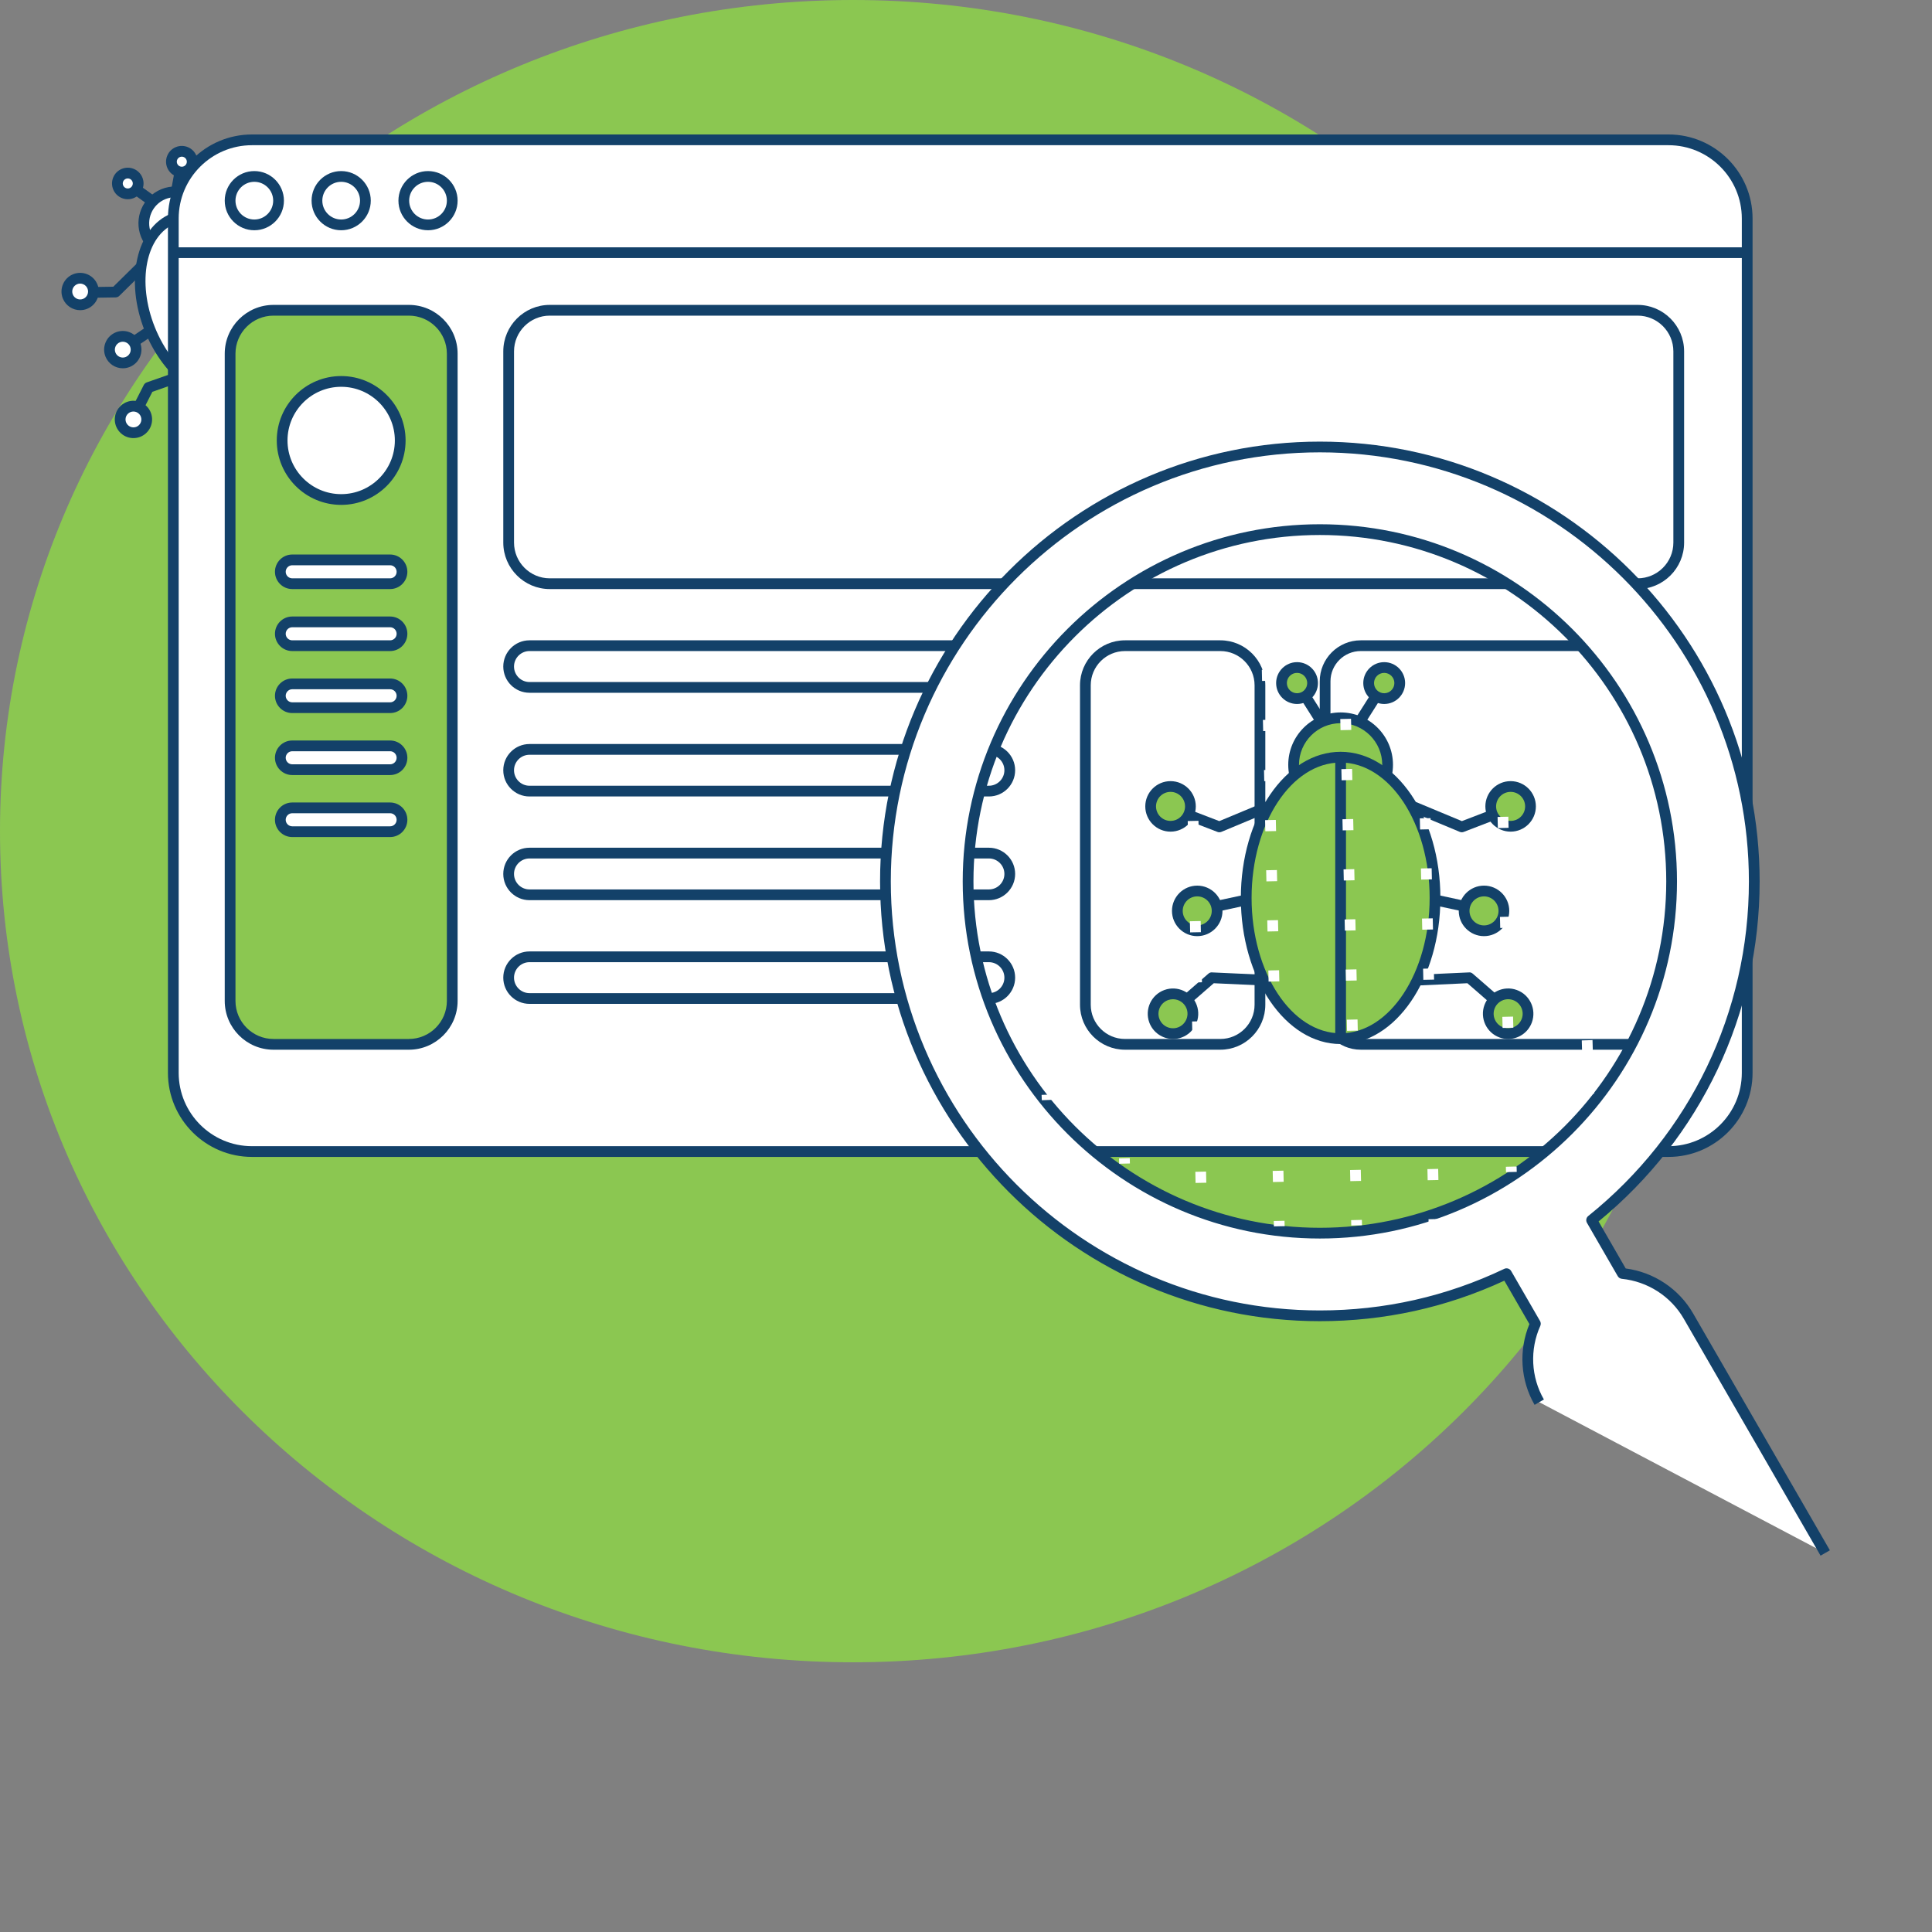
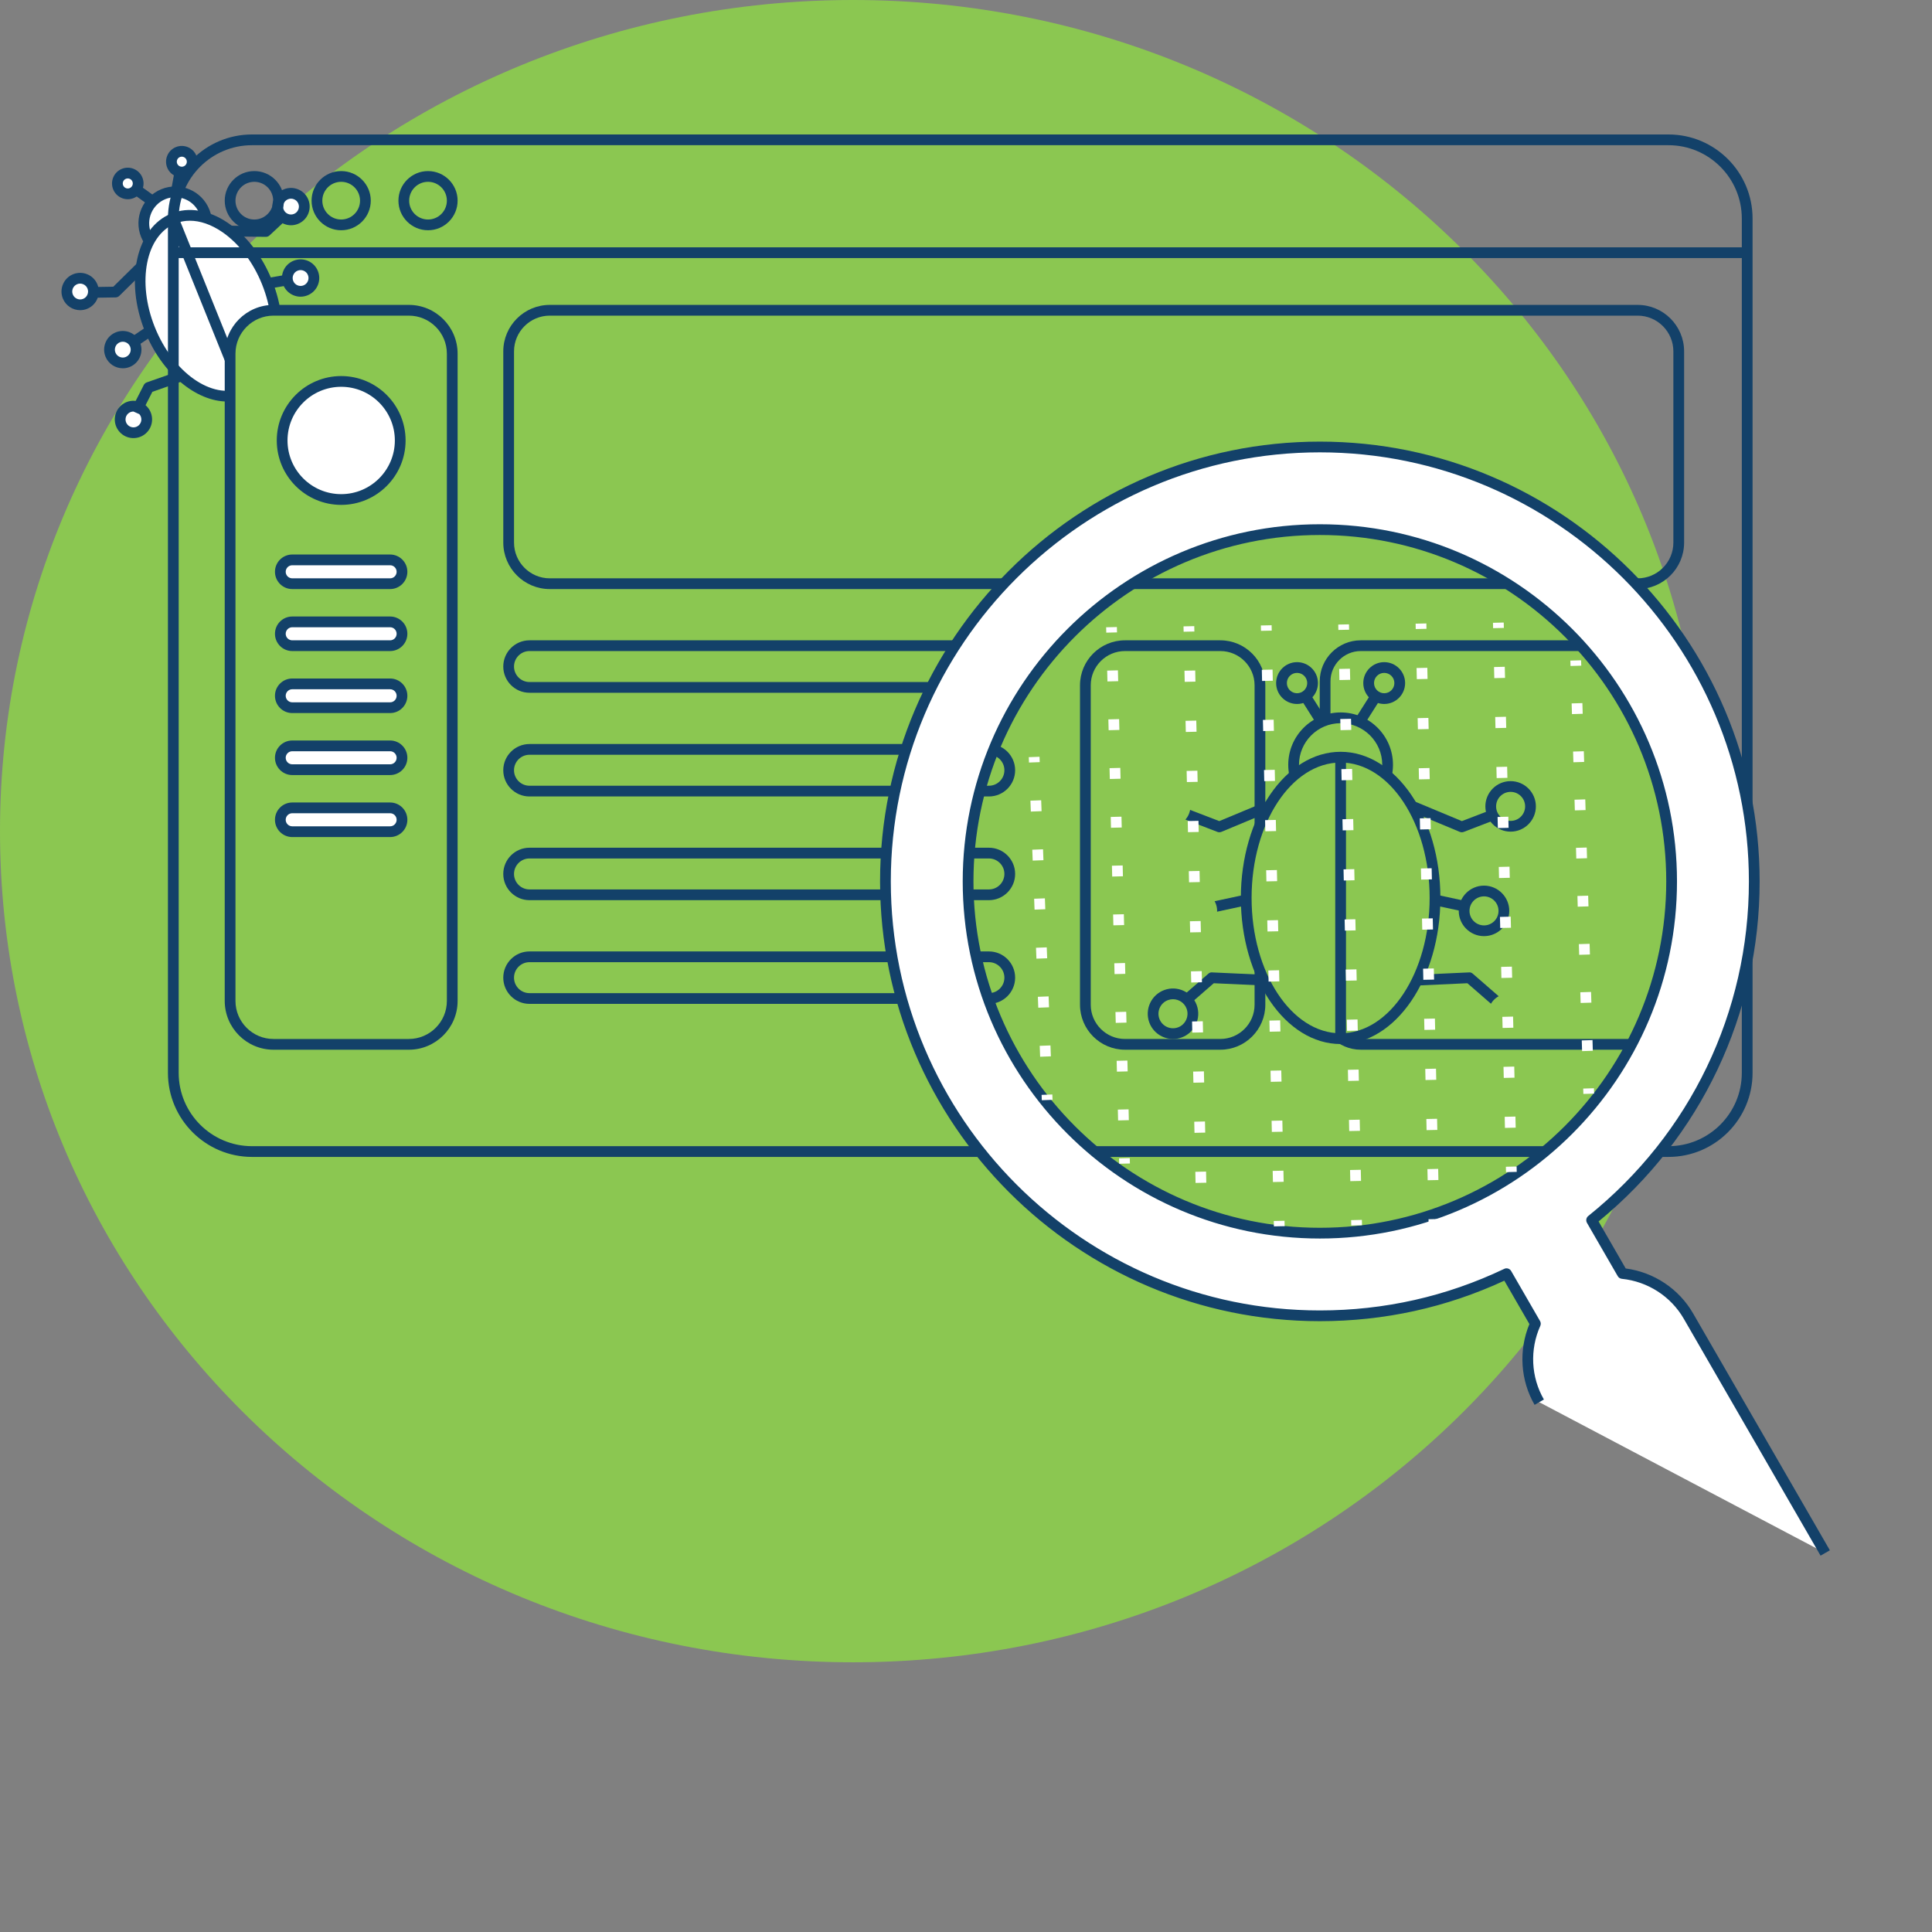
<svg xmlns="http://www.w3.org/2000/svg" xmlns:xlink="http://www.w3.org/1999/xlink" width="150px" height="150px" viewBox="0 0 150 150" version="1.1">
  <rect x="0" y="0" width="150" height="150" fill="#808080" stroke="none" />
  <title>testing</title>
  <defs>
    <polygon id="path-1" points="0 150 150 150 150 0 0 0" />
  </defs>
  <g id="Homepage" stroke="none" stroke-width="1" fill="none" fill-rule="evenodd">
    <g id="LandingPage" transform="translate(-998, -1092)">
      <g id="workflow" transform="translate(264, 923)">
        <g id="Group-3" transform="translate(48, 133)">
          <g id="testing" transform="translate(686, 36)">
            <path d="M132.459,64.529 C132.459,100.168 102.808,129.059 66.23,129.059 C29.652,129.059 0,100.168 0,64.529 C0,28.89 29.652,0 66.23,0 C102.808,0 132.459,28.89 132.459,64.529" id="Fill-1" fill="#8BC751" />
            <path d="M10.558,32.912 L9.816,32.533 L11.163,29.892 C11.212,29.796 11.295,29.724 11.397,29.688 L14.008,28.772 L14.284,29.559 L11.83,30.42 L10.558,32.912 Z" id="Fill-3" fill="#134169" />
            <path d="M11.129,31.876 C10.748,31.452 10.096,31.417 9.671,31.798 C9.247,32.179 9.213,32.832 9.594,33.255 C9.975,33.679 10.627,33.714 11.051,33.333 C11.475,32.952 11.51,32.3 11.129,31.876" id="Fill-5" fill="#FFFFFF" />
-             <path d="M10.36,31.951 C10.214,31.951 10.066,32.003 9.949,32.108 C9.697,32.334 9.676,32.724 9.904,32.976 C10.131,33.229 10.52,33.251 10.772,33.023 C11.024,32.796 11.045,32.407 10.818,32.155 C10.697,32.019 10.529,31.951 10.36,31.951 M10.362,34.014 C10.337,34.014 10.31,34.014 10.284,34.012 C9.897,33.992 9.542,33.822 9.283,33.534 C8.749,32.939 8.798,32.021 9.392,31.488 C9.987,30.952 10.905,31.003 11.439,31.597 C11.972,32.191 11.923,33.109 11.329,33.643 C11.061,33.884 10.72,34.014 10.362,34.014" id="Fill-7" fill="#134169" />
+             <path d="M10.36,31.951 C10.214,31.951 10.066,32.003 9.949,32.108 C9.697,32.334 9.676,32.724 9.904,32.976 C10.131,33.229 10.52,33.251 10.772,33.023 C11.024,32.796 11.045,32.407 10.818,32.155 M10.362,34.014 C10.337,34.014 10.31,34.014 10.284,34.012 C9.897,33.992 9.542,33.822 9.283,33.534 C8.749,32.939 8.798,32.021 9.392,31.488 C9.987,30.952 10.905,31.003 11.439,31.597 C11.972,32.191 11.923,33.109 11.329,33.643 C11.061,33.884 10.72,34.014 10.362,34.014" id="Fill-7" fill="#134169" />
            <path d="M21.582,26.619 L21.236,25.86 L23.754,24.71 C23.851,24.665 23.96,24.661 24.063,24.696 L26.865,25.665 L26.592,26.453 L23.948,25.538 L21.582,26.619 Z" id="Fill-9" fill="#134169" />
            <path d="M25.463,26.103 C25.443,25.533 25.89,25.056 26.459,25.037 C27.028,25.017 27.506,25.463 27.526,26.033 C27.545,26.603 27.099,27.08 26.528,27.099 C25.959,27.119 25.482,26.672 25.463,26.103" id="Fill-11" fill="#FFFFFF" />
            <path d="M26.495,25.453 L26.474,25.453 C26.308,25.459 26.157,25.528 26.045,25.648 C25.933,25.768 25.874,25.924 25.88,26.089 L25.88,26.089 C25.885,26.253 25.954,26.405 26.073,26.517 C26.194,26.629 26.359,26.675 26.514,26.682 C26.679,26.677 26.831,26.608 26.943,26.488 C27.056,26.368 27.114,26.211 27.108,26.047 C27.103,25.883 27.034,25.731 26.914,25.619 C26.799,25.511 26.651,25.453 26.495,25.453 M26.491,27.516 C26.123,27.516 25.774,27.379 25.504,27.126 C25.222,26.862 25.058,26.504 25.046,26.117 C25.033,25.73 25.171,25.361 25.435,25.078 C25.7,24.796 26.058,24.633 26.445,24.62 C26.822,24.599 27.2,24.745 27.483,25.009 C27.766,25.273 27.929,25.632 27.942,26.019 C27.955,26.406 27.817,26.774 27.553,27.057 C27.288,27.34 26.93,27.503 26.542,27.516 C26.525,27.516 26.509,27.516 26.491,27.516" id="Fill-13" fill="#134169" />
            <polygon id="Fill-15" fill="#134169" points="19.498 22.649 19.355 21.828 23.269 21.15 23.412 21.972" />
            <path d="M22.38,21.971 C22.593,22.5 23.194,22.756 23.723,22.543 C24.252,22.33 24.508,21.728 24.295,21.2 C24.082,20.671 23.481,20.415 22.952,20.628 C22.423,20.841 22.167,21.442 22.38,21.971" id="Fill-17" fill="#FFFFFF" />
            <path d="M23.338,20.97 C23.26,20.97 23.183,20.985 23.109,21.015 C22.955,21.076 22.836,21.194 22.772,21.345 C22.707,21.495 22.705,21.663 22.767,21.815 C22.828,21.968 22.945,22.087 23.097,22.151 C23.248,22.215 23.415,22.217 23.567,22.156 C23.72,22.095 23.839,21.977 23.903,21.826 C23.968,21.675 23.97,21.508 23.908,21.356 C23.847,21.203 23.73,21.084 23.578,21.02 C23.501,20.987 23.419,20.97 23.338,20.97 M23.337,23.035 C23.145,23.035 22.952,22.996 22.77,22.919 C22.413,22.767 22.138,22.486 21.993,22.127 C21.849,21.767 21.853,21.374 22.004,21.018 C22.156,20.661 22.438,20.386 22.797,20.241 C23.156,20.098 23.549,20.101 23.905,20.252 C24.262,20.404 24.537,20.685 24.682,21.044 C24.826,21.403 24.822,21.797 24.671,22.153 C24.519,22.509 24.237,22.785 23.878,22.929 C23.703,23 23.521,23.035 23.337,23.035" id="Fill-19" fill="#134169" />
            <polygon id="Fill-21" fill="#134169" points="9.748 27.476 9.281 26.786 12.572 24.561 13.039 25.251" />
            <path d="M10.491,26.76 C10.704,27.288 10.448,27.889 9.919,28.103 C9.39,28.316 8.789,28.059 8.576,27.531 C8.363,27.002 8.619,26.401 9.148,26.188 C9.677,25.975 10.278,26.231 10.491,26.76" id="Fill-23" fill="#FFFFFF" />
            <path d="M9.534,26.53 C9.456,26.53 9.379,26.545 9.305,26.575 C9.151,26.636 9.032,26.754 8.968,26.905 C8.903,27.055 8.901,27.223 8.963,27.375 C9.024,27.528 9.141,27.647 9.293,27.711 C9.443,27.776 9.612,27.778 9.763,27.716 C10.078,27.589 10.231,27.23 10.104,26.916 C10.043,26.763 9.926,26.644 9.774,26.58 C9.697,26.547 9.615,26.53 9.534,26.53 M9.535,28.594 C8.961,28.594 8.417,28.251 8.189,27.687 C8.045,27.327 8.049,26.934 8.2,26.578 C8.352,26.221 8.634,25.946 8.993,25.801 C9.351,25.658 9.745,25.66 10.101,25.812 C10.458,25.964 10.733,26.245 10.878,26.604 C11.177,27.345 10.816,28.191 10.075,28.489 C9.898,28.561 9.715,28.594 9.535,28.594" id="Fill-25" fill="#134169" />
            <path d="M15.866,16.422 C15.362,15.172 13.941,14.568 12.692,15.071 C11.442,15.574 10.838,16.995 11.341,18.245 C11.844,19.494 13.264,20.099 14.514,19.596 C15.764,19.093 16.369,17.672 15.866,16.422" id="Fill-27" fill="#FFFFFF" />
            <path d="M13.601,15.312 C13.35,15.312 13.095,15.358 12.849,15.457 C11.814,15.874 11.312,17.055 11.728,18.09 C11.93,18.59 12.314,18.983 12.811,19.195 C13.309,19.407 13.858,19.413 14.36,19.209 C14.861,19.008 15.253,18.623 15.464,18.125 C15.676,17.628 15.682,17.079 15.48,16.578 C15.163,15.79 14.403,15.312 13.601,15.312 M13.603,20.192 C13.223,20.192 12.844,20.114 12.485,19.962 C11.783,19.663 11.24,19.108 10.955,18.401 C10.367,16.939 11.077,15.273 12.538,14.684 C13.997,14.095 15.665,14.806 16.253,16.267 C16.539,16.974 16.531,17.75 16.232,18.453 C15.933,19.154 15.378,19.698 14.67,19.983 C14.326,20.122 13.964,20.192 13.603,20.192" id="Fill-29" fill="#134169" />
            <path d="M20.727,21.911 C22.235,25.653 21.422,29.506 18.913,30.516 C16.404,31.527 13.148,29.313 11.639,25.572 C10.133,21.829 10.945,17.976 13.456,16.966 C15.964,15.955 19.221,18.169 20.727,21.911" id="Fill-31" fill="#FFFFFF" />
            <path d="M14.741,17.137 C14.347,17.137 13.968,17.208 13.61,17.352 C11.318,18.275 10.607,21.892 12.026,25.415 C13.446,28.938 16.466,31.05 18.758,30.129 C19.838,29.694 20.605,28.637 20.919,27.151 C21.245,25.606 21.039,23.8 20.341,22.066 C19.642,20.332 18.539,18.888 17.233,18 C16.392,17.429 15.538,17.137 14.741,17.137 M17.648,31.174 C15.229,31.174 12.577,29.014 11.253,25.727 C9.662,21.777 10.581,17.673 13.3,16.578 C14.644,16.037 16.209,16.296 17.702,17.311 C19.142,18.291 20.354,19.869 21.114,21.755 C21.874,23.64 22.095,25.618 21.734,27.324 C21.362,29.089 20.416,30.36 19.068,30.903 C18.613,31.086 18.136,31.174 17.648,31.174" id="Fill-33" fill="#134169" />
            <line x1="13.455" y1="16.965" x2="18.913" y2="30.516" id="Fill-35" fill="#FFFFFF" />
            <polygon id="Fill-37" fill="#134169" points="18.526 30.672 13.068 17.121 13.841 16.81 19.299 30.36" />
            <path d="M6.012,23.138 L5.998,22.304 L8.796,22.26 L10.649,20.435 L11.234,21.03 L9.263,22.971 C9.186,23.046 9.084,23.089 8.977,23.091 L6.012,23.138 Z" id="Fill-39" fill="#134169" />
            <path d="M7.18,22.248 C7.393,22.776 7.137,23.378 6.609,23.591 C6.079,23.804 5.479,23.548 5.266,23.019 C5.053,22.49 5.309,21.889 5.837,21.676 C6.366,21.463 6.967,21.719 7.18,22.248" id="Fill-41" fill="#FFFFFF" />
            <path d="M6.223,22.018 C6.145,22.018 6.068,22.033 5.994,22.063 C5.679,22.189 5.526,22.549 5.653,22.863 C5.78,23.178 6.138,23.331 6.453,23.204 C6.605,23.143 6.724,23.026 6.788,22.874 C6.853,22.723 6.855,22.556 6.793,22.404 C6.732,22.251 6.615,22.132 6.463,22.068 C6.386,22.035 6.304,22.018 6.223,22.018 M6.225,24.082 C5.651,24.082 5.107,23.739 4.879,23.175 C4.58,22.434 4.941,21.588 5.681,21.289 C6.041,21.146 6.434,21.149 6.79,21.3 C7.147,21.452 7.422,21.733 7.567,22.092 C7.866,22.833 7.505,23.679 6.765,23.977 C6.588,24.049 6.405,24.082 6.225,24.082" id="Fill-43" fill="#134169" />
            <path d="M20.641,18.39 L20.636,18.39 L17.87,18.357 L17.879,17.523 L20.479,17.554 L22.526,15.647 L23.094,16.257 L20.925,18.278 C20.848,18.35 20.746,18.39 20.641,18.39" id="Fill-45" fill="#134169" />
            <path d="M21.635,16.425 C21.848,16.954 22.449,17.21 22.978,16.997 C23.507,16.784 23.763,16.183 23.55,15.654 C23.337,15.125 22.736,14.869 22.207,15.082 C21.678,15.295 21.422,15.896 21.635,16.425" id="Fill-47" fill="#FFFFFF" />
            <path d="M22.593,15.424 C22.515,15.424 22.438,15.439 22.364,15.469 C22.21,15.53 22.091,15.648 22.027,15.799 C21.962,15.949 21.96,16.117 22.022,16.269 C22.083,16.422 22.2,16.541 22.352,16.605 C22.502,16.67 22.669,16.67 22.822,16.61 C22.975,16.549 23.094,16.431 23.158,16.28 C23.223,16.13 23.225,15.962 23.163,15.81 C23.102,15.657 22.985,15.538 22.833,15.474 C22.756,15.441 22.674,15.424 22.593,15.424 M22.592,17.489 C22.4,17.489 22.207,17.45 22.025,17.373 C21.668,17.221 21.393,16.94 21.248,16.581 C21.104,16.221 21.108,15.828 21.259,15.472 C21.411,15.115 21.693,14.84 22.052,14.695 C22.41,14.552 22.804,14.555 23.16,14.706 C23.517,14.858 23.792,15.139 23.937,15.498 C24.081,15.858 24.077,16.251 23.926,16.607 C23.774,16.964 23.492,17.239 23.133,17.383 C22.958,17.454 22.776,17.489 22.592,17.489" id="Fill-49" fill="#134169" />
            <polygon id="Fill-51" fill="#134169" points="11.675 16.018 9.678 14.582 10.164 13.906 12.161 15.341" />
            <path d="M10.669,13.942 C10.503,13.529 10.033,13.329 9.619,13.495 C9.206,13.662 9.006,14.132 9.173,14.545 C9.339,14.959 9.809,15.158 10.223,14.992 C10.636,14.825 10.836,14.356 10.669,13.942" id="Fill-53" fill="#FFFFFF" />
            <path d="M9.921,13.854 C9.871,13.854 9.822,13.863 9.775,13.882 C9.679,13.921 9.603,13.996 9.563,14.091 C9.522,14.187 9.521,14.293 9.56,14.389 C9.599,14.486 9.673,14.562 9.768,14.603 C9.865,14.644 9.97,14.645 10.067,14.605 C10.163,14.566 10.239,14.492 10.279,14.396 C10.32,14.301 10.321,14.195 10.282,14.099 L10.282,14.098 C10.243,14.001 10.169,13.926 10.074,13.885 C10.025,13.864 9.973,13.854 9.921,13.854 M9.92,15.468 C9.758,15.468 9.596,15.436 9.442,15.37 C9.141,15.242 8.908,15.004 8.786,14.701 C8.664,14.399 8.667,14.066 8.795,13.765 C8.923,13.464 9.16,13.231 9.463,13.109 C9.769,12.986 10.101,12.99 10.4,13.118 C10.701,13.246 10.934,13.483 11.056,13.787 C11.178,14.09 11.175,14.422 11.047,14.723 C10.919,15.024 10.682,15.257 10.379,15.379 C10.231,15.438 10.075,15.468 9.92,15.468" id="Fill-55" fill="#134169" />
            <polygon id="Fill-57" fill="#134169" points="14.082 15.048 13.262 14.898 13.706 12.479 14.526 12.629" />
            <path d="M13.368,12.855 C13.201,12.443 13.401,11.973 13.814,11.806 C14.227,11.639 14.698,11.839 14.864,12.252 C15.031,12.666 14.831,13.136 14.418,13.303 C14.004,13.47 13.534,13.27 13.368,12.855" id="Fill-59" fill="#FFFFFF" />
            <path d="M14.116,12.164 C14.066,12.164 14.017,12.173 13.97,12.192 C13.874,12.231 13.798,12.306 13.758,12.401 C13.717,12.497 13.716,12.603 13.755,12.699 L13.755,12.7 C13.794,12.797 13.868,12.872 13.964,12.913 C14.059,12.955 14.165,12.955 14.262,12.916 C14.358,12.877 14.434,12.803 14.474,12.707 C14.515,12.611 14.516,12.505 14.477,12.409 C14.438,12.312 14.364,12.236 14.268,12.195 C14.22,12.174 14.168,12.164 14.116,12.164 M14.116,13.779 C13.953,13.779 13.791,13.746 13.637,13.68 C13.336,13.552 13.103,13.315 12.981,13.012 C12.859,12.709 12.862,12.376 12.99,12.075 C13.118,11.774 13.355,11.541 13.658,11.419 C13.962,11.297 14.294,11.3 14.595,11.428 C14.896,11.557 15.13,11.794 15.251,12.098 C15.373,12.399 15.37,12.732 15.242,13.033 C15.114,13.334 14.877,13.567 14.574,13.689 C14.426,13.749 14.27,13.779 14.116,13.779" id="Fill-61" fill="#134169" />
-             <path d="M129.543,89.406 L19.564,89.406 C16.189,89.406 13.455,86.672 13.455,83.298 L13.455,16.966 C13.455,13.592 16.189,10.857 19.564,10.857 L129.543,10.857 C132.917,10.857 135.651,13.592 135.651,16.966 L135.651,83.298 C135.651,86.672 132.917,89.406 129.543,89.406" id="Fill-63" fill="#FFFFFF" />
            <path d="M19.564,11.274 C16.424,11.274 13.873,13.827 13.873,16.965 L13.873,83.297 C13.873,86.436 16.424,88.989 19.564,88.989 L129.542,88.989 C132.681,88.989 135.234,86.436 135.234,83.297 L135.234,16.965 C135.234,13.827 132.681,11.274 129.542,11.274 L19.564,11.274 Z M129.542,89.823 L19.564,89.823 C15.966,89.823 13.039,86.895 13.039,83.297 L13.039,16.965 C13.039,13.367 15.966,10.44 19.564,10.44 L129.542,10.44 C133.141,10.44 136.069,13.367 136.069,16.965 L136.069,83.297 C136.069,86.895 133.141,89.823 129.542,89.823 L129.542,89.823 Z" id="Fill-65" fill="#134169" />
            <mask id="mask-2" fill="white">
              <use xlink:href="#path-1" />
            </mask>
            <g id="Clip-68" />
            <polygon id="Fill-67" fill="#134169" mask="url(#mask-2)" points="13.455 20.036 135.651 20.036 135.651 19.202 13.455 19.202" />
            <path d="M19.746,14.116 C18.938,14.116 18.282,14.772 18.282,15.579 C18.282,16.387 18.938,17.043 19.746,17.043 C20.554,17.043 21.21,16.387 21.21,15.579 C21.21,14.772 20.554,14.116 19.746,14.116 M19.746,17.877 C18.479,17.877 17.448,16.846 17.448,15.579 C17.448,14.313 18.479,13.282 19.746,13.282 C21.013,13.282 22.044,14.313 22.044,15.579 C22.044,16.846 21.013,17.877 19.746,17.877" id="Fill-69" fill="#134169" mask="url(#mask-2)" />
            <path d="M26.489,14.116 C25.681,14.116 25.025,14.772 25.025,15.579 C25.025,16.387 25.681,17.043 26.489,17.043 C27.297,17.043 27.953,16.387 27.953,15.579 C27.953,14.772 27.297,14.116 26.489,14.116 M26.489,17.877 C25.222,17.877 24.191,16.846 24.191,15.579 C24.191,14.313 25.222,13.282 26.489,13.282 C27.756,13.282 28.787,14.313 28.787,15.579 C28.787,16.846 27.756,17.877 26.489,17.877" id="Fill-70" fill="#134169" mask="url(#mask-2)" />
            <path d="M33.232,14.116 C32.424,14.116 31.768,14.772 31.768,15.579 C31.768,16.387 32.424,17.043 33.232,17.043 C34.039,17.043 34.695,16.387 34.695,15.579 C34.695,14.772 34.039,14.116 33.232,14.116 M33.232,17.877 C31.965,17.877 30.934,16.846 30.934,15.579 C30.934,14.313 31.965,13.282 33.232,13.282 C34.499,13.282 35.529,14.313 35.529,15.579 C35.529,16.846 34.499,17.877 33.232,17.877" id="Fill-71" fill="#134169" mask="url(#mask-2)" />
            <path d="M31.742,81.082 L21.235,81.082 C19.374,81.082 17.865,79.573 17.865,77.713 L17.865,27.459 C17.865,25.598 19.374,24.088 21.235,24.088 L31.742,24.088 C33.603,24.088 35.112,25.598 35.112,27.459 L35.112,77.713 C35.112,79.573 33.603,81.082 31.742,81.082" id="Fill-72" fill="#8BC751" mask="url(#mask-2)" />
            <path d="M21.235,24.506 C19.607,24.506 18.282,25.831 18.282,27.459 L18.282,77.713 C18.282,79.341 19.607,80.666 21.235,80.666 L31.742,80.666 C33.37,80.666 34.695,79.341 34.695,77.713 L34.695,27.459 C34.695,25.831 33.37,24.506 31.742,24.506 L21.235,24.506 Z M31.742,81.5 L21.235,81.5 C19.147,81.5 17.448,79.801 17.448,77.713 L17.448,27.459 C17.448,25.371 19.147,23.672 21.235,23.672 L31.742,23.672 C33.83,23.672 35.529,25.371 35.529,27.459 L35.529,77.713 C35.529,79.801 33.83,81.5 31.742,81.5 L31.742,81.5 Z" id="Fill-73" fill="#134169" mask="url(#mask-2)" />
            <path d="M42.684,24.506 C41.154,24.506 39.909,25.751 39.909,27.281 L39.909,42.126 C39.909,43.656 41.154,44.901 42.684,44.901 L127.145,44.901 C128.675,44.901 129.92,43.656 129.92,42.126 L129.92,27.281 C129.92,25.751 128.675,24.506 127.145,24.506 L42.684,24.506 Z M127.145,45.735 L42.684,45.735 C40.694,45.735 39.075,44.116 39.075,42.126 L39.075,27.281 C39.075,25.291 40.694,23.672 42.684,23.672 L127.145,23.672 C129.135,23.672 130.754,25.291 130.754,27.281 L130.754,42.126 C130.754,44.116 129.135,45.735 127.145,45.735 L127.145,45.735 Z" id="Fill-74" fill="#134169" mask="url(#mask-2)" />
            <path d="M41.109,50.548 C40.447,50.548 39.908,51.087 39.908,51.75 C39.908,52.413 40.447,52.952 41.109,52.952 L76.779,52.952 C77.442,52.952 77.981,52.413 77.981,51.75 C77.981,51.087 77.442,50.548 76.779,50.548 L41.109,50.548 Z M76.779,53.786 L41.109,53.786 C39.987,53.786 39.074,52.873 39.074,51.75 C39.074,50.628 39.987,49.714 41.109,49.714 L76.779,49.714 C77.902,49.714 78.815,50.628 78.815,51.75 C78.815,52.873 77.902,53.786 76.779,53.786 L76.779,53.786 Z" id="Fill-75" fill="#134169" mask="url(#mask-2)" />
            <path d="M41.109,58.6 C40.447,58.6 39.908,59.139 39.908,59.802 C39.908,60.465 40.447,61.004 41.109,61.004 L76.779,61.004 C77.442,61.004 77.981,60.465 77.981,59.802 C77.981,59.139 77.442,58.6 76.779,58.6 L41.109,58.6 Z M76.779,61.838 L41.109,61.838 C39.987,61.838 39.074,60.925 39.074,59.802 C39.074,58.68 39.987,57.766 41.109,57.766 L76.779,57.766 C77.902,57.766 78.815,58.68 78.815,59.802 C78.815,60.925 77.902,61.838 76.779,61.838 L76.779,61.838 Z" id="Fill-76" fill="#134169" mask="url(#mask-2)" />
            <path d="M41.109,66.651 C40.447,66.651 39.908,67.19 39.908,67.853 C39.908,68.516 40.447,69.055 41.109,69.055 L76.779,69.055 C77.442,69.055 77.981,68.516 77.981,67.853 C77.981,67.19 77.442,66.651 76.779,66.651 L41.109,66.651 Z M76.779,69.889 L41.109,69.889 C39.987,69.889 39.074,68.975 39.074,67.853 C39.074,66.73 39.987,65.817 41.109,65.817 L76.779,65.817 C77.902,65.817 78.815,66.73 78.815,67.853 C78.815,68.975 77.902,69.889 76.779,69.889 L76.779,69.889 Z" id="Fill-77" fill="#134169" mask="url(#mask-2)" />
            <path d="M41.109,74.703 C40.447,74.703 39.908,75.242 39.908,75.905 C39.908,76.568 40.447,77.107 41.109,77.107 L76.779,77.107 C77.442,77.107 77.981,76.568 77.981,75.905 C77.981,75.242 77.442,74.703 76.779,74.703 L41.109,74.703 Z M76.779,77.94 L41.109,77.94 C39.987,77.94 39.074,77.028 39.074,75.905 C39.074,74.783 39.987,73.869 41.109,73.869 L76.779,73.869 C77.902,73.869 78.815,74.783 78.815,75.905 C78.815,77.028 77.902,77.94 76.779,77.94 L76.779,77.94 Z" id="Fill-78" fill="#134169" mask="url(#mask-2)" />
            <path d="M87.343,50.548 C85.877,50.548 84.685,51.74 84.685,53.206 L84.685,78.007 C84.685,79.473 85.877,80.665 87.343,80.665 L94.746,80.665 C96.212,80.665 97.405,79.473 97.405,78.007 L97.405,53.206 C97.405,51.74 96.212,50.548 94.746,50.548 L87.343,50.548 Z M94.746,81.499 L87.343,81.499 C85.417,81.499 83.851,79.933 83.851,78.007 L83.851,53.206 C83.851,51.28 85.417,49.714 87.343,49.714 L94.746,49.714 C96.672,49.714 98.239,51.28 98.239,53.206 L98.239,78.007 C98.239,79.933 96.672,81.499 94.746,81.499 L94.746,81.499 Z" id="Fill-79" fill="#134169" mask="url(#mask-2)" />
            <path d="M105.647,50.548 C104.352,50.548 103.298,51.602 103.298,52.897 L103.298,78.317 C103.298,79.611 104.352,80.665 105.647,80.665 L127.571,80.665 C128.866,80.665 129.919,79.611 129.919,78.317 L129.919,52.897 C129.919,51.602 128.866,50.548 127.571,50.548 L105.647,50.548 Z M127.571,81.499 L105.647,81.499 C103.892,81.499 102.464,80.071 102.464,78.317 L102.464,52.897 C102.464,51.142 103.892,49.714 105.647,49.714 L127.571,49.714 C129.326,49.714 130.753,51.142 130.753,52.897 L130.753,78.317 C130.753,80.071 129.326,81.499 127.571,81.499 L127.571,81.499 Z" id="Fill-80" fill="#134169" mask="url(#mask-2)" />
            <path d="M75.162,68.431 C75.162,53.348 87.39,41.12 102.473,41.12 C117.556,41.12 129.783,53.348 129.783,68.431 C129.783,83.514 117.556,95.742 102.473,95.742 C87.39,95.742 75.162,83.514 75.162,68.431 M141.709,120.573 L131.088,102.178 C129.971,100.241 128.029,99.082 125.962,98.873 L123.573,94.734 C131.268,88.554 136.2,79.07 136.2,68.431 C136.2,49.804 121.1,34.704 102.473,34.704 C83.846,34.704 68.745,49.804 68.745,68.431 C68.745,87.058 83.846,102.159 102.473,102.159 C107.661,102.159 112.574,100.984 116.966,98.891 L119.207,102.773 C118.354,104.668 118.388,106.929 119.506,108.865" id="Fill-81" fill="#FFFFFF" mask="url(#mask-2)" />
            <path d="M102.473,41.537 C87.644,41.537 75.579,53.601 75.579,68.431 C75.579,83.26 87.644,95.325 102.473,95.325 C117.302,95.325 129.367,83.26 129.367,68.431 C129.367,53.601 117.302,41.537 102.473,41.537 L102.473,41.537 Z M102.473,96.159 C87.184,96.159 74.745,83.72 74.745,68.431 C74.745,53.141 87.184,40.703 102.473,40.703 C117.762,40.703 130.201,53.141 130.201,68.431 C130.201,83.72 117.762,96.159 102.473,96.159 L102.473,96.159 Z M141.348,120.781 L130.727,102.385 C129.725,100.649 127.928,99.491 125.92,99.287 C125.786,99.274 125.668,99.197 125.601,99.08 L123.212,94.942 C123.11,94.764 123.152,94.537 123.313,94.409 C131.238,88.043 135.784,78.575 135.784,68.431 C135.784,50.063 120.84,35.12 102.473,35.12 C84.106,35.12 69.162,50.063 69.162,68.431 C69.162,86.798 84.106,101.742 102.473,101.742 C107.478,101.742 112.293,100.656 116.786,98.515 C116.98,98.418 117.218,98.493 117.327,98.683 L119.569,102.565 C119.635,102.68 119.643,102.822 119.587,102.944 C118.76,104.784 118.865,106.919 119.868,108.657 L119.145,109.073 C118.044,107.166 117.898,104.837 118.742,102.8 L116.796,99.431 C112.29,101.518 107.473,102.576 102.473,102.576 C83.646,102.576 68.328,87.258 68.328,68.431 C68.328,49.603 83.646,34.287 102.473,34.287 C121.3,34.287 136.618,49.603 136.618,68.431 C136.618,78.709 132.064,88.312 124.113,94.833 L126.219,98.483 C128.406,98.771 130.349,100.062 131.45,101.969 L142.071,120.365 L141.348,120.781 Z" id="Fill-82" fill="#134169" mask="url(#mask-2)" />
            <path d="M91.015,79.14 L90.468,78.511 L93.815,75.599 C93.895,75.529 93.994,75.482 94.107,75.497 L98.243,75.686 L98.205,76.519 L94.236,76.338 L91.015,79.14 Z" id="Fill-83" fill="#134169" mask="url(#mask-2)" />
            <path d="M92.522,78.178 C92.23,77.376 91.344,76.963 90.543,77.255 C89.742,77.547 89.329,78.433 89.62,79.234 C89.912,80.035 90.797,80.449 91.599,80.157 C92.4,79.865 92.813,78.979 92.522,78.178" id="Fill-84" fill="#8BC751" mask="url(#mask-2)" />
            <path d="M91.069,77.579 C90.941,77.579 90.812,77.601 90.685,77.647 C90.102,77.86 89.799,78.508 90.011,79.092 C90.115,79.375 90.322,79.6 90.594,79.728 C90.867,79.855 91.173,79.869 91.457,79.766 C92.04,79.553 92.342,78.904 92.131,78.321 C91.964,77.864 91.53,77.579 91.069,77.579 M91.073,80.667 C90.271,80.667 89.518,80.173 89.228,79.377 C88.859,78.361 89.384,77.234 90.4,76.864 C91.418,76.493 92.544,77.021 92.914,78.036 C93.283,79.052 92.757,80.179 91.742,80.549 C91.521,80.629 91.296,80.667 91.073,80.667" id="Fill-85" fill="#134169" mask="url(#mask-2)" />
            <path d="M117.149,79.14 L113.928,76.338 L109.959,76.519 L109.921,75.686 L114.057,75.497 C114.163,75.48 114.268,75.529 114.349,75.599 L117.696,78.511 L117.149,79.14 Z" id="Fill-86" fill="#134169" mask="url(#mask-2)" />
            <path d="M115.642,78.178 C115.934,77.376 116.82,76.963 117.621,77.255 C118.422,77.546 118.835,78.433 118.544,79.234 C118.252,80.035 117.367,80.449 116.565,80.157 C115.764,79.865 115.351,78.979 115.642,78.178" id="Fill-87" fill="#8BC751" mask="url(#mask-2)" />
-             <path d="M116.033,78.321 C115.821,78.904 116.124,79.552 116.707,79.765 C116.99,79.869 117.297,79.855 117.569,79.728 C117.842,79.6 118.049,79.375 118.152,79.092 C118.364,78.508 118.062,77.86 117.478,77.647 C116.891,77.435 116.247,77.738 116.033,78.321 M117.091,80.667 C116.868,80.667 116.642,80.629 116.422,80.549 C115.406,80.178 114.881,79.051 115.25,78.036 C115.62,77.021 116.745,76.491 117.763,76.863 C118.779,77.233 119.304,78.36 118.935,79.377 C118.646,80.173 117.891,80.667 117.091,80.667" id="Fill-88" fill="#134169" mask="url(#mask-2)" />
            <polygon id="Fill-89" fill="#134169" mask="url(#mask-2)" points="115.147 71.098 109.337 69.85 109.513 69.035 115.323 70.283" />
            <path d="M113.674,70.721 C113.674,71.574 114.365,72.265 115.218,72.265 C116.07,72.265 116.762,71.574 116.762,70.721 C116.762,69.868 116.07,69.177 115.218,69.177 C114.365,69.177 113.674,69.868 113.674,70.721" id="Fill-90" fill="#8BC751" mask="url(#mask-2)" />
            <path d="M115.218,69.594 C114.597,69.594 114.091,70.099 114.091,70.721 C114.091,71.343 114.597,71.848 115.218,71.848 C115.839,71.848 116.345,71.343 116.345,70.721 C116.345,70.099 115.839,69.594 115.218,69.594 M115.218,72.682 C114.137,72.682 113.257,71.802 113.257,70.721 C113.257,69.64 114.137,68.76 115.218,68.76 C116.299,68.76 117.179,69.64 117.179,70.721 C117.179,71.802 116.299,72.682 115.218,72.682" id="Fill-91" fill="#134169" mask="url(#mask-2)" />
            <polygon id="Fill-92" fill="#134169" mask="url(#mask-2)" points="93.023 71.098 92.847 70.283 98.657 69.035 98.833 69.85" />
            <path d="M94.497,70.721 C94.497,71.574 93.806,72.265 92.953,72.265 C92.101,72.265 91.409,71.574 91.409,70.721 C91.409,69.868 92.101,69.177 92.953,69.177 C93.806,69.177 94.497,69.868 94.497,70.721" id="Fill-93" fill="#8BC751" mask="url(#mask-2)" />
-             <path d="M92.953,69.594 C92.332,69.594 91.826,70.099 91.826,70.721 C91.826,71.343 92.332,71.848 92.953,71.848 C93.574,71.848 94.08,71.343 94.08,70.721 C94.08,70.099 93.574,69.594 92.953,69.594 M92.953,72.682 C91.872,72.682 90.992,71.802 90.992,70.721 C90.992,69.64 91.872,68.76 92.953,68.76 C94.034,68.76 94.914,69.64 94.914,70.721 C94.914,71.802 94.034,72.682 92.953,72.682" id="Fill-94" fill="#134169" mask="url(#mask-2)" />
            <path d="M107.734,59.38 C107.734,57.364 106.1,55.731 104.085,55.731 C102.069,55.731 100.435,57.364 100.435,59.38 C100.435,61.395 102.069,63.029 104.085,63.029 C106.1,63.029 107.734,61.395 107.734,59.38" id="Fill-95" fill="#8BC751" mask="url(#mask-2)" />
            <path d="M104.085,56.148 C102.303,56.148 100.853,57.597 100.853,59.38 C100.853,61.163 102.303,62.612 104.085,62.612 C105.867,62.612 107.317,61.163 107.317,59.38 C107.317,57.597 105.867,56.148 104.085,56.148 M104.085,63.447 C101.843,63.447 100.019,61.623 100.019,59.38 C100.019,57.138 101.843,55.313 104.085,55.313 C106.327,55.313 108.151,57.138 108.151,59.38 C108.151,61.623 106.327,63.447 104.085,63.447" id="Fill-96" fill="#134169" mask="url(#mask-2)" />
            <path d="M111.414,69.714 C111.414,75.75 108.133,80.642 104.085,80.642 C100.037,80.642 96.756,75.75 96.756,69.714 C96.756,63.678 100.037,58.786 104.085,58.786 C108.133,58.786 111.414,63.678 111.414,69.714" id="Fill-97" fill="#8BC751" mask="url(#mask-2)" />
            <path d="M104.085,59.203 C100.273,59.203 97.173,63.918 97.173,69.714 C97.173,75.51 100.273,80.225 104.085,80.225 C107.897,80.225 110.997,75.51 110.997,69.714 C110.997,63.918 107.897,59.203 104.085,59.203 M104.085,81.059 C99.814,81.059 96.339,75.97 96.339,69.714 C96.339,63.458 99.814,58.369 104.085,58.369 C108.356,58.369 111.831,63.458 111.831,69.714 C111.831,75.97 108.356,81.059 104.085,81.059" id="Fill-98" fill="#134169" mask="url(#mask-2)" />
            <line x1="104.085" y1="58.786" x2="104.085" y2="80.642" id="Fill-99" fill="#8BC751" mask="url(#mask-2)" />
            <polygon id="Fill-100" fill="#134169" mask="url(#mask-2)" points="103.668 80.642 104.502 80.642 104.502 58.786 103.668 58.786" />
            <path d="M94.67,64.617 C94.619,64.617 94.568,64.608 94.521,64.589 L90.38,62.997 L90.679,62.219 L94.664,63.751 L98.331,62.223 L98.651,62.992 L94.83,64.585 C94.779,64.606 94.725,64.617 94.67,64.617" id="Fill-101" fill="#134169" mask="url(#mask-2)" />
            <path d="M92.424,62.608 C92.424,63.461 91.733,64.152 90.88,64.152 C90.028,64.152 89.336,63.461 89.336,62.608 C89.336,61.755 90.028,61.064 90.88,61.064 C91.733,61.064 92.424,61.755 92.424,62.608" id="Fill-102" fill="#8BC751" mask="url(#mask-2)" />
-             <path d="M90.88,61.481 C90.259,61.481 89.753,61.986 89.753,62.608 C89.753,63.23 90.259,63.735 90.88,63.735 C91.501,63.735 92.007,63.23 92.007,62.608 C92.007,61.986 91.501,61.481 90.88,61.481 M90.88,64.569 C89.799,64.569 88.919,63.689 88.919,62.608 C88.919,61.527 89.799,60.647 90.88,60.647 C91.961,60.647 92.841,61.527 92.841,62.608 C92.841,63.689 91.961,64.569 90.88,64.569" id="Fill-103" fill="#134169" mask="url(#mask-2)" />
            <path d="M113.494,64.617 C113.439,64.617 113.385,64.606 113.334,64.585 L109.513,62.992 L109.833,62.223 L113.5,63.751 L117.485,62.219 L117.784,62.997 L113.643,64.589 C113.596,64.608 113.545,64.617 113.494,64.617" id="Fill-104" fill="#134169" mask="url(#mask-2)" />
            <path d="M115.74,62.608 C115.74,63.461 116.43,64.152 117.284,64.152 C118.136,64.152 118.828,63.461 118.828,62.608 C118.828,61.755 118.136,61.064 117.284,61.064 C116.43,61.064 115.74,61.755 115.74,62.608" id="Fill-105" fill="#8BC751" mask="url(#mask-2)" />
            <path d="M117.284,61.481 C116.663,61.481 116.157,61.986 116.157,62.608 C116.157,63.23 116.663,63.735 117.284,63.735 C117.905,63.735 118.411,63.23 118.411,62.608 C118.411,61.986 117.905,61.481 117.284,61.481 M117.284,64.569 C116.203,64.569 115.323,63.689 115.323,62.608 C115.323,61.527 116.203,60.647 117.284,60.647 C118.365,60.647 119.245,61.527 119.245,62.608 C119.245,63.689 118.365,64.569 117.284,64.569" id="Fill-106" fill="#134169" mask="url(#mask-2)" />
            <polygon id="Fill-107" fill="#134169" mask="url(#mask-2)" points="102.317 56.365 100.349 53.256 101.054 52.81 103.022 55.919" />
            <path d="M101.909,53.033 C101.909,52.366 101.369,51.826 100.702,51.826 C100.035,51.826 99.495,52.366 99.495,53.033 C99.495,53.7 100.035,54.24 100.702,54.24 C101.369,54.24 101.909,53.7 101.909,53.033" id="Fill-108" fill="#8BC751" mask="url(#mask-2)" />
            <path d="M100.702,52.243 C100.266,52.243 99.912,52.597 99.912,53.033 C99.912,53.469 100.266,53.823 100.702,53.823 C101.138,53.823 101.492,53.469 101.492,53.033 C101.492,52.597 101.138,52.243 100.702,52.243 M100.702,54.657 C99.806,54.657 99.078,53.929 99.078,53.033 C99.078,52.138 99.806,51.409 100.702,51.409 C101.598,51.409 102.326,52.138 102.326,53.033 C102.326,53.929 101.598,54.657 100.702,54.657" id="Fill-109" fill="#134169" mask="url(#mask-2)" />
            <polygon id="Fill-110" fill="#134169" mask="url(#mask-2)" points="105.853 56.365 105.147 55.919 107.117 52.81 107.822 53.256" />
            <path d="M106.262,53.033 C106.262,52.366 106.802,51.826 107.469,51.826 C108.136,51.826 108.676,52.366 108.676,53.033 C108.676,53.7 108.136,54.24 107.469,54.24 C106.802,54.24 106.262,53.7 106.262,53.033" id="Fill-111" fill="#8BC751" mask="url(#mask-2)" />
            <path d="M107.469,52.243 C107.033,52.243 106.679,52.597 106.679,53.033 C106.679,53.469 107.033,53.823 107.469,53.823 C107.905,53.823 108.259,53.469 108.259,53.033 C108.259,52.597 107.905,52.243 107.469,52.243 M107.469,54.657 C106.573,54.657 105.845,53.929 105.845,53.033 C105.845,52.138 106.573,51.409 107.469,51.409 C108.365,51.409 109.093,52.138 109.093,53.033 C109.093,53.929 108.365,54.657 107.469,54.657" id="Fill-112" fill="#134169" mask="url(#mask-2)" />
            <path d="M31.073,34.198 C31.073,31.666 29.02,29.614 26.489,29.614 C23.957,29.614 21.905,31.666 21.905,34.198 C21.905,36.73 23.957,38.782 26.489,38.782 C29.02,38.782 31.073,36.73 31.073,34.198" id="Fill-113" fill="#FFFFFF" mask="url(#mask-2)" />
            <path d="M26.489,30.031 C24.191,30.031 22.322,31.9 22.322,34.198 C22.322,36.496 24.191,38.365 26.489,38.365 C28.787,38.365 30.656,36.496 30.656,34.198 C30.656,31.9 28.787,30.031 26.489,30.031 M26.489,39.199 C23.731,39.199 21.488,36.956 21.488,34.198 C21.488,31.441 23.731,29.197 26.489,29.197 C29.247,29.197 31.49,31.441 31.49,34.198 C31.49,36.956 29.247,39.199 26.489,39.199" id="Fill-114" fill="#134169" mask="url(#mask-2)" />
            <path d="M30.288,45.318 L22.69,45.318 C22.18,45.318 21.766,44.904 21.766,44.394 C21.766,43.883 22.18,43.469 22.69,43.469 L30.288,43.469 C30.799,43.469 31.212,43.883 31.212,44.394 C31.212,44.904 30.799,45.318 30.288,45.318" id="Fill-115" fill="#FFFFFF" mask="url(#mask-2)" />
            <path d="M22.69,43.886 C22.41,43.886 22.182,44.114 22.182,44.394 C22.182,44.674 22.41,44.901 22.69,44.901 L30.288,44.901 C30.567,44.901 30.794,44.674 30.794,44.394 C30.794,44.114 30.567,43.886 30.288,43.886 L22.69,43.886 Z M30.288,45.735 L22.69,45.735 C21.95,45.735 21.348,45.134 21.348,44.394 C21.348,43.654 21.95,43.052 22.69,43.052 L30.288,43.052 C31.027,43.052 31.628,43.654 31.628,44.394 C31.628,45.134 31.027,45.735 30.288,45.735 L30.288,45.735 Z" id="Fill-116" fill="#134169" mask="url(#mask-2)" />
            <path d="M30.288,50.131 L22.69,50.131 C22.18,50.131 21.766,49.717 21.766,49.207 C21.766,48.696 22.18,48.282 22.69,48.282 L30.288,48.282 C30.799,48.282 31.212,48.696 31.212,49.207 C31.212,49.717 30.799,50.131 30.288,50.131" id="Fill-117" fill="#FFFFFF" mask="url(#mask-2)" />
            <path d="M22.69,48.699 C22.41,48.699 22.182,48.927 22.182,49.207 C22.182,49.487 22.41,49.714 22.69,49.714 L30.288,49.714 C30.567,49.714 30.794,49.487 30.794,49.207 C30.794,48.927 30.567,48.699 30.288,48.699 L22.69,48.699 Z M30.288,50.548 L22.69,50.548 C21.95,50.548 21.348,49.947 21.348,49.207 C21.348,48.467 21.95,47.865 22.69,47.865 L30.288,47.865 C31.027,47.865 31.628,48.467 31.628,49.207 C31.628,49.947 31.027,50.548 30.288,50.548 L30.288,50.548 Z" id="Fill-118" fill="#134169" mask="url(#mask-2)" />
            <path d="M30.288,54.945 L22.69,54.945 C22.18,54.945 21.766,54.531 21.766,54.02 C21.766,53.51 22.18,53.096 22.69,53.096 L30.288,53.096 C30.799,53.096 31.212,53.51 31.212,54.02 C31.212,54.531 30.799,54.945 30.288,54.945" id="Fill-119" fill="#FFFFFF" mask="url(#mask-2)" />
            <path d="M22.69,53.513 C22.41,53.513 22.182,53.741 22.182,54.02 C22.182,54.301 22.41,54.528 22.69,54.528 L30.288,54.528 C30.567,54.528 30.794,54.301 30.794,54.02 C30.794,53.741 30.567,53.513 30.288,53.513 L22.69,53.513 Z M30.288,55.362 L22.69,55.362 C21.95,55.362 21.348,54.76 21.348,54.02 C21.348,53.281 21.95,52.679 22.69,52.679 L30.288,52.679 C31.027,52.679 31.628,53.281 31.628,54.02 C31.628,54.76 31.027,55.362 30.288,55.362 L30.288,55.362 Z" id="Fill-120" fill="#134169" mask="url(#mask-2)" />
            <path d="M30.288,59.758 L22.69,59.758 C22.18,59.758 21.766,59.344 21.766,58.833 C21.766,58.322 22.18,57.909 22.69,57.909 L30.288,57.909 C30.799,57.909 31.212,58.322 31.212,58.833 C31.212,59.344 30.799,59.758 30.288,59.758" id="Fill-121" fill="#FFFFFF" mask="url(#mask-2)" />
            <path d="M22.69,58.326 C22.41,58.326 22.182,58.554 22.182,58.833 C22.182,59.114 22.41,59.341 22.69,59.341 L30.288,59.341 C30.567,59.341 30.794,59.114 30.794,58.833 C30.794,58.554 30.567,58.326 30.288,58.326 L22.69,58.326 Z M30.288,60.175 L22.69,60.175 C21.95,60.175 21.348,59.573 21.348,58.833 C21.348,58.094 21.95,57.492 22.69,57.492 L30.288,57.492 C31.027,57.492 31.628,58.094 31.628,58.833 C31.628,59.573 31.027,60.175 30.288,60.175 L30.288,60.175 Z" id="Fill-122" fill="#134169" mask="url(#mask-2)" />
            <path d="M30.288,64.572 L22.69,64.572 C22.18,64.572 21.766,64.158 21.766,63.647 C21.766,63.136 22.18,62.722 22.69,62.722 L30.288,62.722 C30.799,62.722 31.212,63.136 31.212,63.647 C31.212,64.158 30.799,64.572 30.288,64.572" id="Fill-123" fill="#FFFFFF" mask="url(#mask-2)" />
            <path d="M22.69,63.139 C22.41,63.139 22.182,63.367 22.182,63.647 C22.182,63.927 22.41,64.155 22.69,64.155 L30.288,64.155 C30.567,64.155 30.794,63.927 30.794,63.647 C30.794,63.367 30.567,63.139 30.288,63.139 L22.69,63.139 Z M30.288,64.989 L22.69,64.989 C21.95,64.989 21.348,64.387 21.348,63.647 C21.348,62.907 21.95,62.305 22.69,62.305 L30.288,62.305 C31.027,62.305 31.628,62.907 31.628,63.647 C31.628,64.387 31.027,64.989 30.288,64.989 L30.288,64.989 Z" id="Fill-124" fill="#134169" mask="url(#mask-2)" />
            <polygon id="Fill-125" fill="#FFFFFF" mask="url(#mask-2)" points="79.89 59.203 79.874 58.786 80.708 58.755 80.724 59.172" />
            <path d="M80.034,63.01 L80.002,62.164 L80.836,62.133 L80.868,62.979 L80.034,63.01 Z M80.179,66.817 L80.146,65.971 L80.98,65.939 L81.013,66.785 L80.179,66.817 Z M80.323,70.624 L80.291,69.778 L81.125,69.746 L81.157,70.593 L80.323,70.624 Z M80.468,74.431 L80.435,73.585 L81.269,73.553 L81.302,74.4 L80.468,74.431 Z M80.612,78.238 L80.58,77.392 L81.414,77.36 L81.446,78.206 L80.612,78.238 Z M80.756,82.045 L80.724,81.198 L81.558,81.167 L81.59,82.014 L80.756,82.045 Z" id="Fill-126" fill="#FFFFFF" mask="url(#mask-2)" />
            <polygon id="Fill-127" fill="#FFFFFF" mask="url(#mask-2)" points="80.885 85.422 80.869 85.006 81.703 84.975 81.719 85.391" />
            <polygon id="Fill-128" fill="#FFFFFF" mask="url(#mask-2)" points="85.891 49.119 85.881 48.702 86.715 48.683 86.725 49.099" />
            <path d="M85.982,52.907 L85.961,52.065 L86.795,52.045 L86.816,52.886 L85.982,52.907 Z M86.074,56.694 L86.053,55.852 L86.887,55.832 L86.908,56.673 L86.074,56.694 Z M86.166,60.481 L86.145,59.639 L86.979,59.619 L87,60.46 L86.166,60.481 Z M86.257,64.268 L86.237,63.427 L87.071,63.406 L87.091,64.247 L86.257,64.268 Z M86.35,68.055 L86.33,67.214 L87.164,67.193 L87.184,68.034 L86.35,68.055 Z M86.442,71.842 L86.421,71.001 L87.255,70.98 L87.276,71.822 L86.442,71.842 Z M86.534,75.629 L86.513,74.788 L87.347,74.767 L87.368,75.609 L86.534,75.629 Z M86.626,79.416 L86.605,78.574 L87.439,78.554 L87.46,79.396 L86.626,79.416 Z M86.717,83.203 L86.697,82.361 L87.531,82.342 L87.551,83.183 L86.717,83.203 Z M86.809,86.99 L86.789,86.148 L87.623,86.129 L87.643,86.97 L86.809,86.99 Z" id="Fill-129" fill="#FFFFFF" mask="url(#mask-2)" />
            <polygon id="Fill-130" fill="#FFFFFF" mask="url(#mask-2)" points="86.892 90.353 86.881 89.936 87.715 89.915 87.726 90.332" />
            <polygon id="Fill-131" fill="#FFFFFF" mask="url(#mask-2)" points="91.897 49.048 91.888 48.631 92.722 48.613 92.731 49.03" />
            <path d="M91.981,52.939 L91.962,52.074 L92.796,52.057 L92.814,52.921 L91.981,52.939 Z M92.066,56.83 L92.046,55.965 L92.879,55.947 L92.9,56.811 L92.066,56.83 Z M92.15,60.72 L92.13,59.855 L92.965,59.837 L92.984,60.702 L92.15,60.72 Z M92.234,64.61 L92.215,63.746 L93.049,63.728 L93.067,64.592 L92.234,64.61 Z M92.317,68.501 L92.299,67.636 L93.132,67.619 L93.151,68.483 L92.317,68.501 Z M92.403,72.391 L92.383,71.526 L93.218,71.509 L93.237,72.374 L92.403,72.391 Z M92.487,76.281 L92.468,75.417 L93.302,75.399 L93.32,76.264 L92.487,76.281 Z M92.57,80.172 L92.552,79.307 L93.385,79.29 L93.404,80.155 L92.57,80.172 Z M92.656,84.062 L92.636,83.198 L93.471,83.18 L93.49,84.044 L92.656,84.062 Z M92.74,87.953 L92.721,87.088 L93.555,87.071 L93.573,87.935 L92.74,87.953 Z M92.823,91.843 L92.805,90.979 L93.638,90.961 L93.657,91.826 L92.823,91.843 Z" id="Fill-132" fill="#FFFFFF" mask="url(#mask-2)" />
            <polygon id="Fill-133" fill="#FFFFFF" mask="url(#mask-2)" points="92.898 95.286 92.889 94.869 93.723 94.851 93.732 95.268" />
            <polygon id="Fill-134" fill="#FFFFFF" mask="url(#mask-2)" points="97.903 48.978 97.894 48.562 98.728 48.544 98.737 48.961" />
            <path d="M97.987,52.869 L97.968,52.004 L98.802,51.987 L98.821,52.851 L97.987,52.869 Z M98.072,56.76 L98.052,55.895 L98.886,55.877 L98.906,56.741 L98.072,56.76 Z M98.156,60.65 L98.137,59.785 L98.971,59.767 L98.99,60.632 L98.156,60.65 Z M98.24,64.54 L98.221,63.676 L99.055,63.658 L99.074,64.523 L98.24,64.54 Z M98.324,68.431 L98.305,67.566 L99.139,67.549 L99.158,68.413 L98.324,68.431 Z M98.409,72.321 L98.39,71.456 L99.224,71.439 L99.243,72.304 L98.409,72.321 Z M98.493,76.211 L98.474,75.347 L99.308,75.329 L99.327,76.194 L98.493,76.211 Z M98.577,80.102 L98.558,79.238 L99.392,79.22 L99.411,80.084 L98.577,80.102 Z M98.662,83.993 L98.643,83.128 L99.477,83.111 L99.496,83.975 L98.662,83.993 Z M98.746,87.883 L98.727,87.018 L99.561,87 L99.58,87.866 L98.746,87.883 Z M98.83,91.773 L98.811,90.909 L99.645,90.891 L99.664,91.755 L98.83,91.773 Z" id="Fill-135" fill="#FFFFFF" mask="url(#mask-2)" />
            <polygon id="Fill-136" fill="#FFFFFF" mask="url(#mask-2)" points="98.905 95.216 98.896 94.799 99.73 94.781 99.739 95.198" />
            <polygon id="Fill-137" fill="#FFFFFF" mask="url(#mask-2)" points="103.91 48.909 103.901 48.492 104.735 48.474 104.744 48.891" />
            <path d="M103.994,52.8 L103.975,51.935 L104.809,51.918 L104.828,52.782 L103.994,52.8 Z M104.079,56.691 L104.059,55.826 L104.893,55.808 L104.913,56.672 L104.079,56.691 Z M104.163,60.581 L104.144,59.716 L104.978,59.698 L104.997,60.563 L104.163,60.581 Z M104.247,64.471 L104.228,63.607 L105.062,63.589 L105.081,64.454 L104.247,64.471 Z M104.331,68.362 L104.312,67.497 L105.146,67.48 L105.165,68.344 L104.331,68.362 Z M104.416,72.252 L104.397,71.387 L105.231,71.37 L105.25,72.235 L104.416,72.252 Z M104.5,76.142 L104.481,75.278 L105.315,75.26 L105.334,76.125 L104.5,76.142 Z M104.584,80.033 L104.565,79.169 L105.399,79.151 L105.418,80.015 L104.584,80.033 Z M104.669,83.924 L104.65,83.059 L105.484,83.042 L105.503,83.906 L104.669,83.924 Z M104.753,87.814 L104.734,86.949 L105.568,86.931 L105.587,87.797 L104.753,87.814 Z M104.837,91.704 L104.818,90.84 L105.652,90.822 L105.671,91.686 L104.837,91.704 Z" id="Fill-138" fill="#FFFFFF" mask="url(#mask-2)" />
            <polygon id="Fill-139" fill="#FFFFFF" mask="url(#mask-2)" points="104.912 95.148 104.902 94.731 105.736 94.711 105.746 95.128" />
            <polygon id="Fill-140" fill="#FFFFFF" mask="url(#mask-2)" points="109.917 48.839 109.908 48.422 110.742 48.404 110.751 48.821" />
            <path d="M110.001,52.73 L109.982,51.865 L110.816,51.848 L110.835,52.712 L110.001,52.73 Z M110.086,56.621 L110.066,55.756 L110.9,55.738 L110.92,56.602 L110.086,56.621 Z M110.17,60.511 L110.151,59.646 L110.985,59.628 L111.004,60.493 L110.17,60.511 Z M110.254,64.401 L110.235,63.537 L111.069,63.519 L111.088,64.383 L110.254,64.401 Z M110.338,68.292 L110.319,67.427 L111.153,67.41 L111.172,68.274 L110.338,68.292 Z M110.423,72.182 L110.404,71.317 L111.238,71.3 L111.257,72.165 L110.423,72.182 Z M110.507,76.072 L110.488,75.208 L111.322,75.19 L111.341,76.055 L110.507,76.072 Z M110.591,79.963 L110.572,79.098 L111.406,79.081 L111.425,79.946 L110.591,79.963 Z M110.676,83.853 L110.657,82.989 L111.491,82.971 L111.51,83.835 L110.676,83.853 Z M110.76,87.744 L110.741,86.879 L111.575,86.862 L111.594,87.726 L110.76,87.744 Z M110.844,91.634 L110.825,90.77 L111.659,90.752 L111.678,91.617 L110.844,91.634 Z" id="Fill-141" fill="#FFFFFF" mask="url(#mask-2)" />
            <polygon id="Fill-142" fill="#FFFFFF" mask="url(#mask-2)" points="110.919 95.077 110.91 94.661 111.744 94.643 111.753 95.059" />
            <polygon id="Fill-143" fill="#FFFFFF" mask="url(#mask-2)" points="115.925 48.771 115.915 48.354 116.749 48.334 116.759 48.751" />
            <path d="M116.017,52.651 L115.996,51.789 L116.83,51.769 L116.851,52.631 L116.017,52.651 Z M116.109,56.531 L116.088,55.669 L116.922,55.649 L116.943,56.511 L116.109,56.531 Z M116.201,60.411 L116.18,59.548 L117.014,59.529 L117.035,60.391 L116.201,60.411 Z M116.292,64.291 L116.272,63.428 L117.106,63.409 L117.126,64.271 L116.292,64.291 Z M116.385,68.171 L116.365,67.309 L117.199,67.289 L117.219,68.151 L116.385,68.171 Z M116.477,72.05 L116.456,71.189 L117.29,71.169 L117.311,72.031 L116.477,72.05 Z M116.569,75.931 L116.548,75.068 L117.382,75.049 L117.403,75.911 L116.569,75.931 Z M116.661,79.81 L116.64,78.948 L117.474,78.928 L117.495,79.791 L116.661,79.81 Z M116.752,83.69 L116.732,82.829 L117.566,82.809 L117.586,83.671 L116.752,83.69 Z M116.844,87.571 L116.824,86.709 L117.658,86.689 L117.678,87.551 L116.844,87.571 Z" id="Fill-144" fill="#FFFFFF" mask="url(#mask-2)" />
            <polygon id="Fill-145" fill="#FFFFFF" mask="url(#mask-2)" points="116.926 91.004 116.916 90.588 117.75 90.568 117.76 90.984" />
            <polygon id="Fill-146" fill="#FFFFFF" mask="url(#mask-2)" points="121.935 51.707 121.922 51.29 122.756 51.265 122.769 51.682" />
            <path d="M122.047,55.444 L122.022,54.613 L122.856,54.588 L122.881,55.419 L122.047,55.444 Z M122.159,59.182 L122.134,58.351 L122.968,58.326 L122.993,59.156 L122.159,59.182 Z M122.271,62.919 L122.246,62.089 L123.08,62.064 L123.105,62.895 L122.271,62.919 Z M122.383,66.657 L122.359,65.826 L123.193,65.802 L123.217,66.632 L122.383,66.657 Z M122.495,70.395 L122.471,69.564 L123.305,69.54 L123.329,70.37 L122.495,70.395 Z M122.608,74.132 L122.583,73.302 L123.417,73.277 L123.442,74.108 L122.608,74.132 Z M122.72,77.87 L122.695,77.039 L123.529,77.015 L123.554,77.846 L122.72,77.87 Z M122.832,81.609 L122.808,80.777 L123.642,80.752 L123.666,81.583 L122.832,81.609 Z" id="Fill-147" fill="#FFFFFF" mask="url(#mask-2)" />
            <polygon id="Fill-148" fill="#FFFFFF" mask="url(#mask-2)" points="122.933 84.933 122.92 84.516 123.754 84.491 123.767 84.908" />
          </g>
        </g>
      </g>
    </g>
  </g>
</svg>